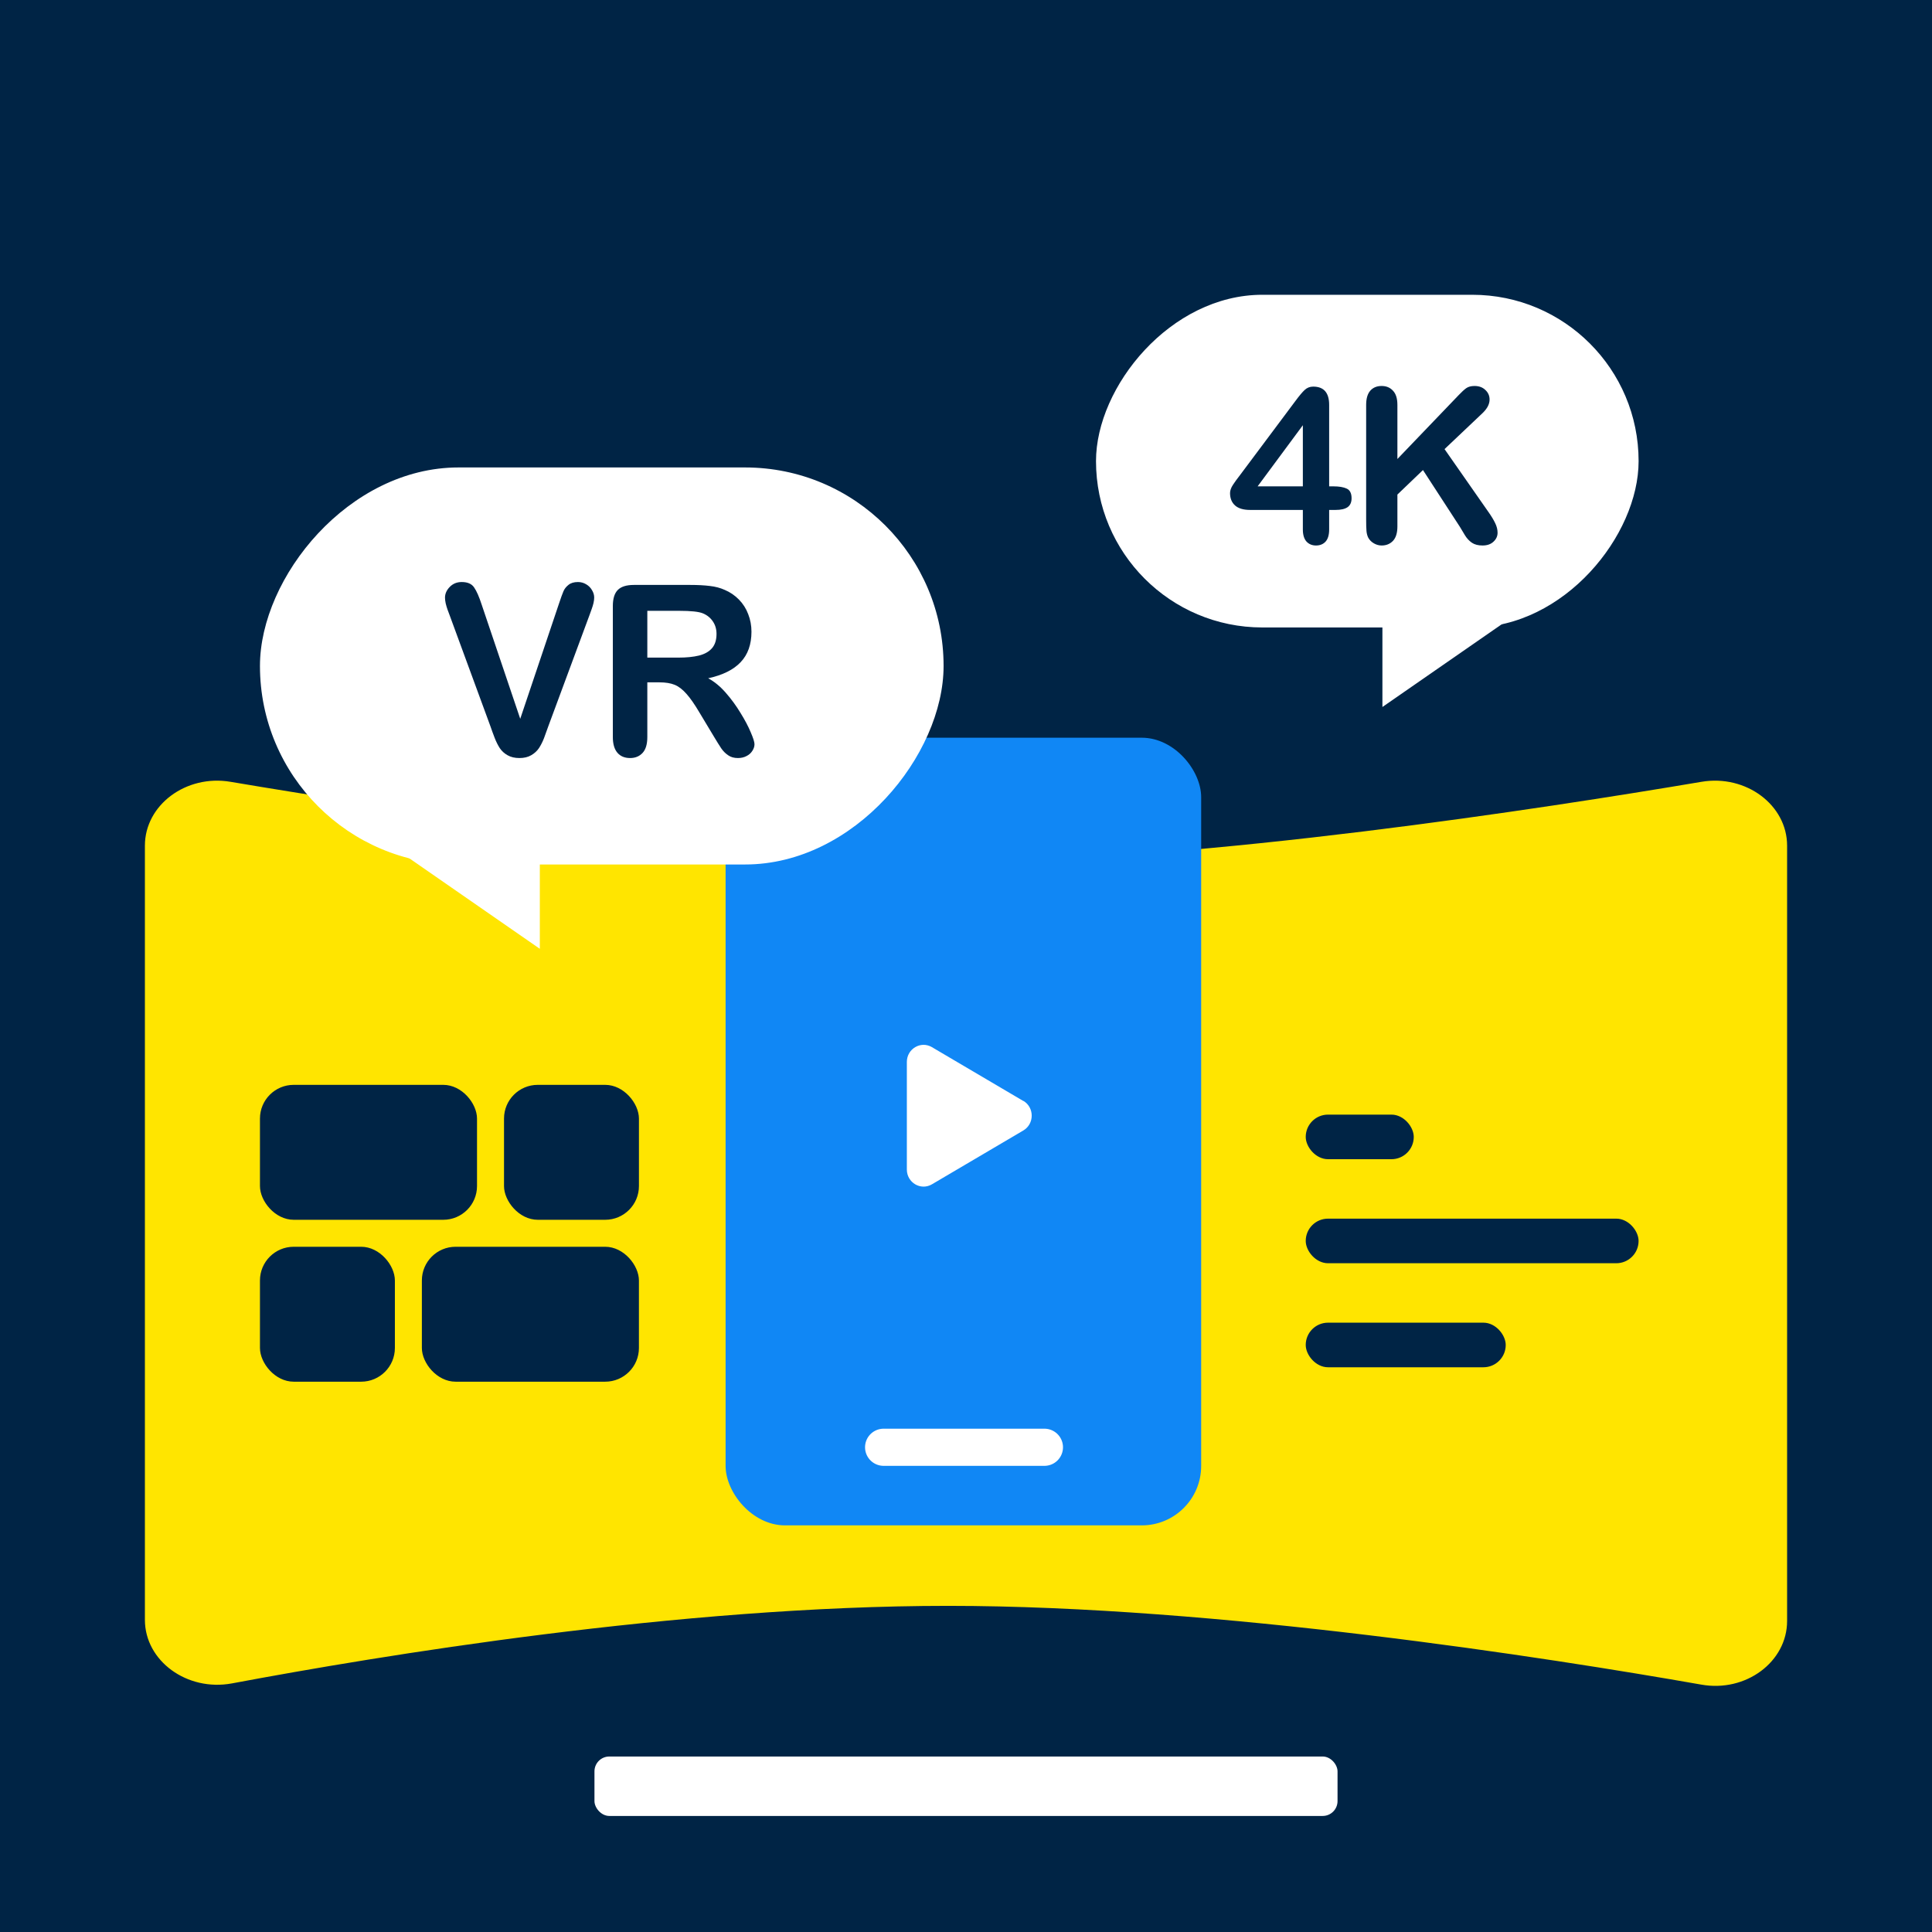
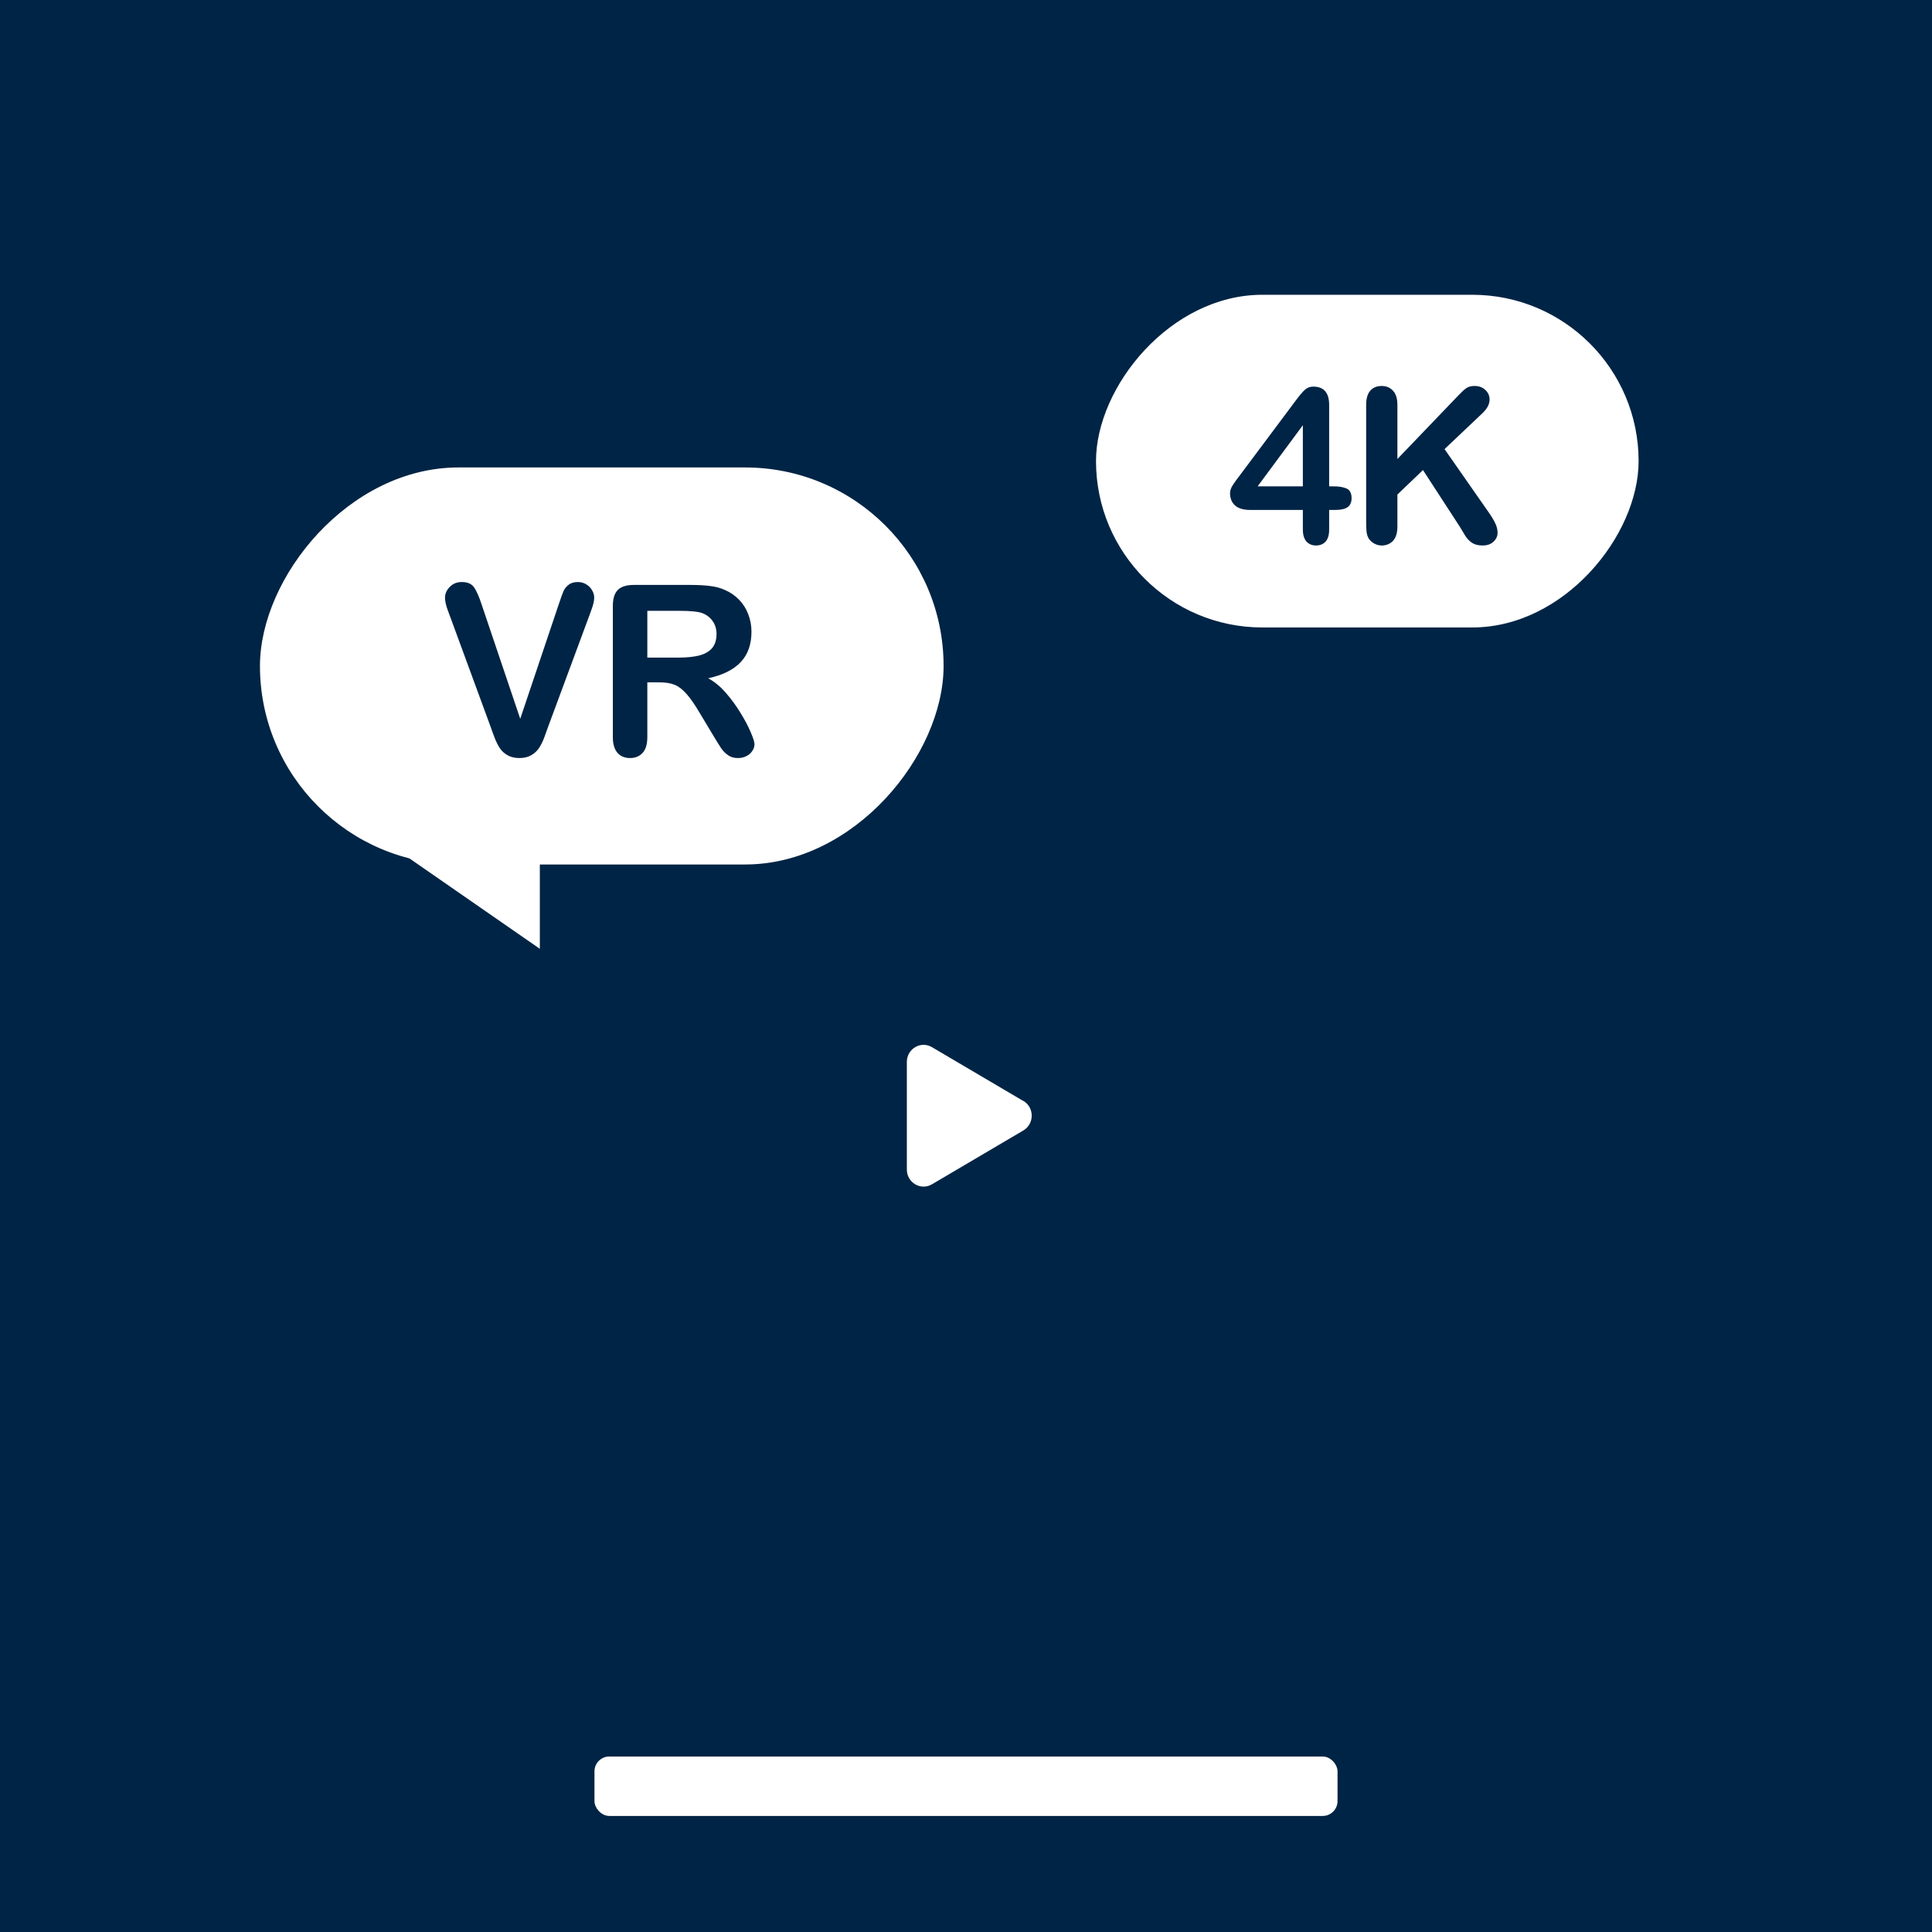
<svg xmlns="http://www.w3.org/2000/svg" width="260" height="260" viewBox="0 0 260 260" fill="none">
  <rect width="260" height="260" fill="#002445" />
-   <path d="M240.5 218.145C240.5 223.65 234.931 227.787 228.936 226.705C208.29 223.078 163.806 216.109 127.588 216.109C91.369 216.109 50.894 222.855 31.206 226.546C25.176 227.66 19.5 223.523 19.5 217.986V113.805C19.5 108.332 25.034 104.195 31.029 105.213C52.278 108.809 98.393 115.905 130 115.905C161.607 115.905 207.722 108.809 228.971 105.213C234.966 104.195 240.5 108.332 240.5 113.805V218.145Z" fill="#FFE500" />
-   <rect x="175.719" y="150" width="14.538" height="6" rx="3" fill="#002445" />
  <rect x="175.719" y="164" width="44.794" height="6" rx="3" fill="#002445" />
  <rect x="175.719" y="178" width="26.914" height="6" rx="3" fill="#002445" />
  <rect x="80" y="236.383" width="100" height="8" rx="2" fill="white" />
  <rect width="73.021" height="44.771" rx="22.386" transform="matrix(-1 0 0 1 220.516 39.67)" fill="white" />
-   <path d="M186.039 95.144L209.753 78.704L186.039 78.704L186.039 95.144Z" fill="white" />
+   <path d="M186.039 95.144L186.039 78.704L186.039 95.144Z" fill="white" />
  <path d="M175.332 71.257V68.624H168.224C167.327 68.624 166.652 68.421 166.199 68.015C165.755 67.609 165.534 67.056 165.534 66.358C165.534 66.178 165.567 65.999 165.633 65.82C165.699 65.631 165.798 65.438 165.93 65.239C166.062 65.032 166.199 64.833 166.341 64.644C166.482 64.456 166.657 64.224 166.865 63.951L174.37 53.911C174.86 53.25 175.262 52.774 175.573 52.481C175.894 52.179 176.276 52.028 176.72 52.028C178.155 52.028 178.872 52.849 178.872 54.492V65.452H179.481C180.208 65.452 180.789 65.551 181.223 65.749C181.667 65.947 181.889 66.382 181.889 67.052C181.889 67.599 181.709 68.001 181.351 68.255C180.992 68.501 180.454 68.624 179.736 68.624H178.872V71.257C178.872 71.984 178.712 72.527 178.391 72.886C178.07 73.235 177.641 73.41 177.102 73.41C176.574 73.41 176.144 73.23 175.814 72.872C175.493 72.503 175.332 71.965 175.332 71.257ZM169.244 65.452H175.332V57.225L169.244 65.452ZM188.056 54.492V61.77L196.312 53.161C196.708 52.745 197.043 52.438 197.317 52.24C197.6 52.042 197.973 51.943 198.436 51.943C199.04 51.943 199.526 52.122 199.894 52.481C200.272 52.83 200.461 53.26 200.461 53.77C200.461 54.383 200.144 54.992 199.512 55.596L194.4 60.439L200.291 68.878C200.706 69.464 201.017 69.978 201.225 70.422C201.433 70.856 201.537 71.281 201.537 71.696C201.537 72.159 201.353 72.56 200.984 72.9C200.626 73.24 200.135 73.41 199.512 73.41C198.926 73.41 198.45 73.287 198.082 73.041C197.713 72.787 197.402 72.451 197.147 72.036C196.892 71.621 196.666 71.243 196.467 70.903L191.497 63.257L188.056 66.556V70.847C188.056 71.715 187.858 72.362 187.461 72.787C187.065 73.202 186.555 73.41 185.932 73.41C185.573 73.41 185.229 73.315 184.898 73.126C184.568 72.938 184.313 72.683 184.134 72.362C184.002 72.097 183.921 71.791 183.893 71.441C183.865 71.092 183.851 70.587 183.851 69.926V54.492C183.851 53.642 184.035 53.005 184.403 52.58C184.78 52.155 185.29 51.943 185.932 51.943C186.565 51.943 187.074 52.155 187.461 52.58C187.858 52.995 188.056 53.633 188.056 54.492Z" fill="#002445" />
-   <rect x="97.648" y="99.279" width="64" height="106" rx="8" fill="#1087F5" />
  <path d="M137.717 148.168L125.416 140.922C123.915 140.036 122.039 141.143 122.039 142.915V157.386C122.039 159.157 123.915 160.264 125.416 159.379L137.717 152.133C139.218 151.247 139.218 149.033 137.717 148.148V148.168Z" fill="white" />
-   <path d="M118.914 194.767H140.553" stroke="white" stroke-width="5" stroke-linecap="round" />
  <rect width="92" height="53.431" rx="26.715" transform="matrix(-1 0 0 1 126.984 62.908)" fill="white" />
  <path d="M72.648 127.686L47.224 110.059L72.648 110.059L72.648 127.686Z" fill="white" />
  <path d="M64.824 81.374L70.011 96.733L75.214 81.264C75.485 80.452 75.688 79.889 75.824 79.577C75.959 79.254 76.183 78.967 76.496 78.717C76.808 78.457 77.235 78.327 77.777 78.327C78.173 78.327 78.537 78.426 78.871 78.624C79.214 78.822 79.48 79.087 79.668 79.42C79.865 79.743 79.964 80.072 79.964 80.405C79.964 80.634 79.933 80.884 79.871 81.155C79.808 81.415 79.73 81.676 79.636 81.936C79.543 82.186 79.449 82.447 79.355 82.717L73.808 97.686C73.61 98.259 73.412 98.806 73.214 99.327C73.016 99.837 72.787 100.29 72.527 100.686C72.266 101.071 71.918 101.389 71.48 101.639C71.053 101.889 70.527 102.014 69.902 102.014C69.277 102.014 68.746 101.889 68.308 101.639C67.881 101.4 67.532 101.082 67.261 100.686C67.001 100.28 66.772 99.822 66.574 99.311C66.376 98.801 66.178 98.259 65.98 97.686L60.527 82.842C60.433 82.572 60.334 82.306 60.23 82.045C60.136 81.785 60.053 81.504 59.98 81.202C59.917 80.9 59.886 80.644 59.886 80.436C59.886 79.905 60.1 79.42 60.527 78.983C60.954 78.545 61.49 78.327 62.136 78.327C62.928 78.327 63.485 78.572 63.808 79.061C64.141 79.54 64.48 80.311 64.824 81.374ZM88.739 91.827H87.114V99.186C87.114 100.155 86.9 100.868 86.473 101.327C86.046 101.785 85.489 102.014 84.801 102.014C84.062 102.014 83.489 101.775 83.082 101.295C82.676 100.816 82.473 100.113 82.473 99.186V81.561C82.473 80.561 82.697 79.837 83.145 79.389C83.593 78.941 84.317 78.717 85.317 78.717H92.864C93.905 78.717 94.796 78.764 95.536 78.858C96.275 78.941 96.942 79.118 97.536 79.389C98.254 79.691 98.89 80.124 99.442 80.686C99.994 81.249 100.411 81.905 100.692 82.655C100.984 83.394 101.129 84.181 101.129 85.014C101.129 86.722 100.645 88.087 99.676 89.108C98.718 90.129 97.26 90.853 95.301 91.28C96.124 91.717 96.911 92.363 97.661 93.217C98.411 94.072 99.077 94.983 99.661 95.952C100.254 96.91 100.713 97.78 101.036 98.561C101.369 99.332 101.536 99.863 101.536 100.155C101.536 100.457 101.437 100.759 101.239 101.061C101.051 101.353 100.791 101.582 100.458 101.749C100.124 101.926 99.739 102.014 99.301 102.014C98.78 102.014 98.343 101.889 97.989 101.639C97.635 101.4 97.327 101.092 97.067 100.717C96.817 100.342 96.473 99.79 96.036 99.061L94.176 95.967C93.51 94.832 92.911 93.967 92.379 93.374C91.859 92.78 91.327 92.374 90.786 92.155C90.244 91.936 89.562 91.827 88.739 91.827ZM91.395 82.202H87.114V88.499H91.27C92.385 88.499 93.322 88.405 94.082 88.217C94.843 88.019 95.421 87.691 95.817 87.233C96.223 86.764 96.426 86.124 96.426 85.311C96.426 84.676 96.265 84.118 95.942 83.639C95.619 83.15 95.171 82.785 94.598 82.545C94.056 82.316 92.989 82.202 91.395 82.202Z" fill="#002445" />
  <rect x="34.984" y="145.995" width="29.211" height="18.158" rx="4.539" fill="#002445" />
  <rect x="67.828" y="145.995" width="18.158" height="18.158" rx="4.539" fill="#002445" />
  <rect x="34.984" y="167.784" width="18.158" height="18.158" rx="4.539" fill="#002445" />
-   <rect x="56.773" y="167.784" width="29.211" height="18.158" rx="4.539" fill="#002445" />
</svg>